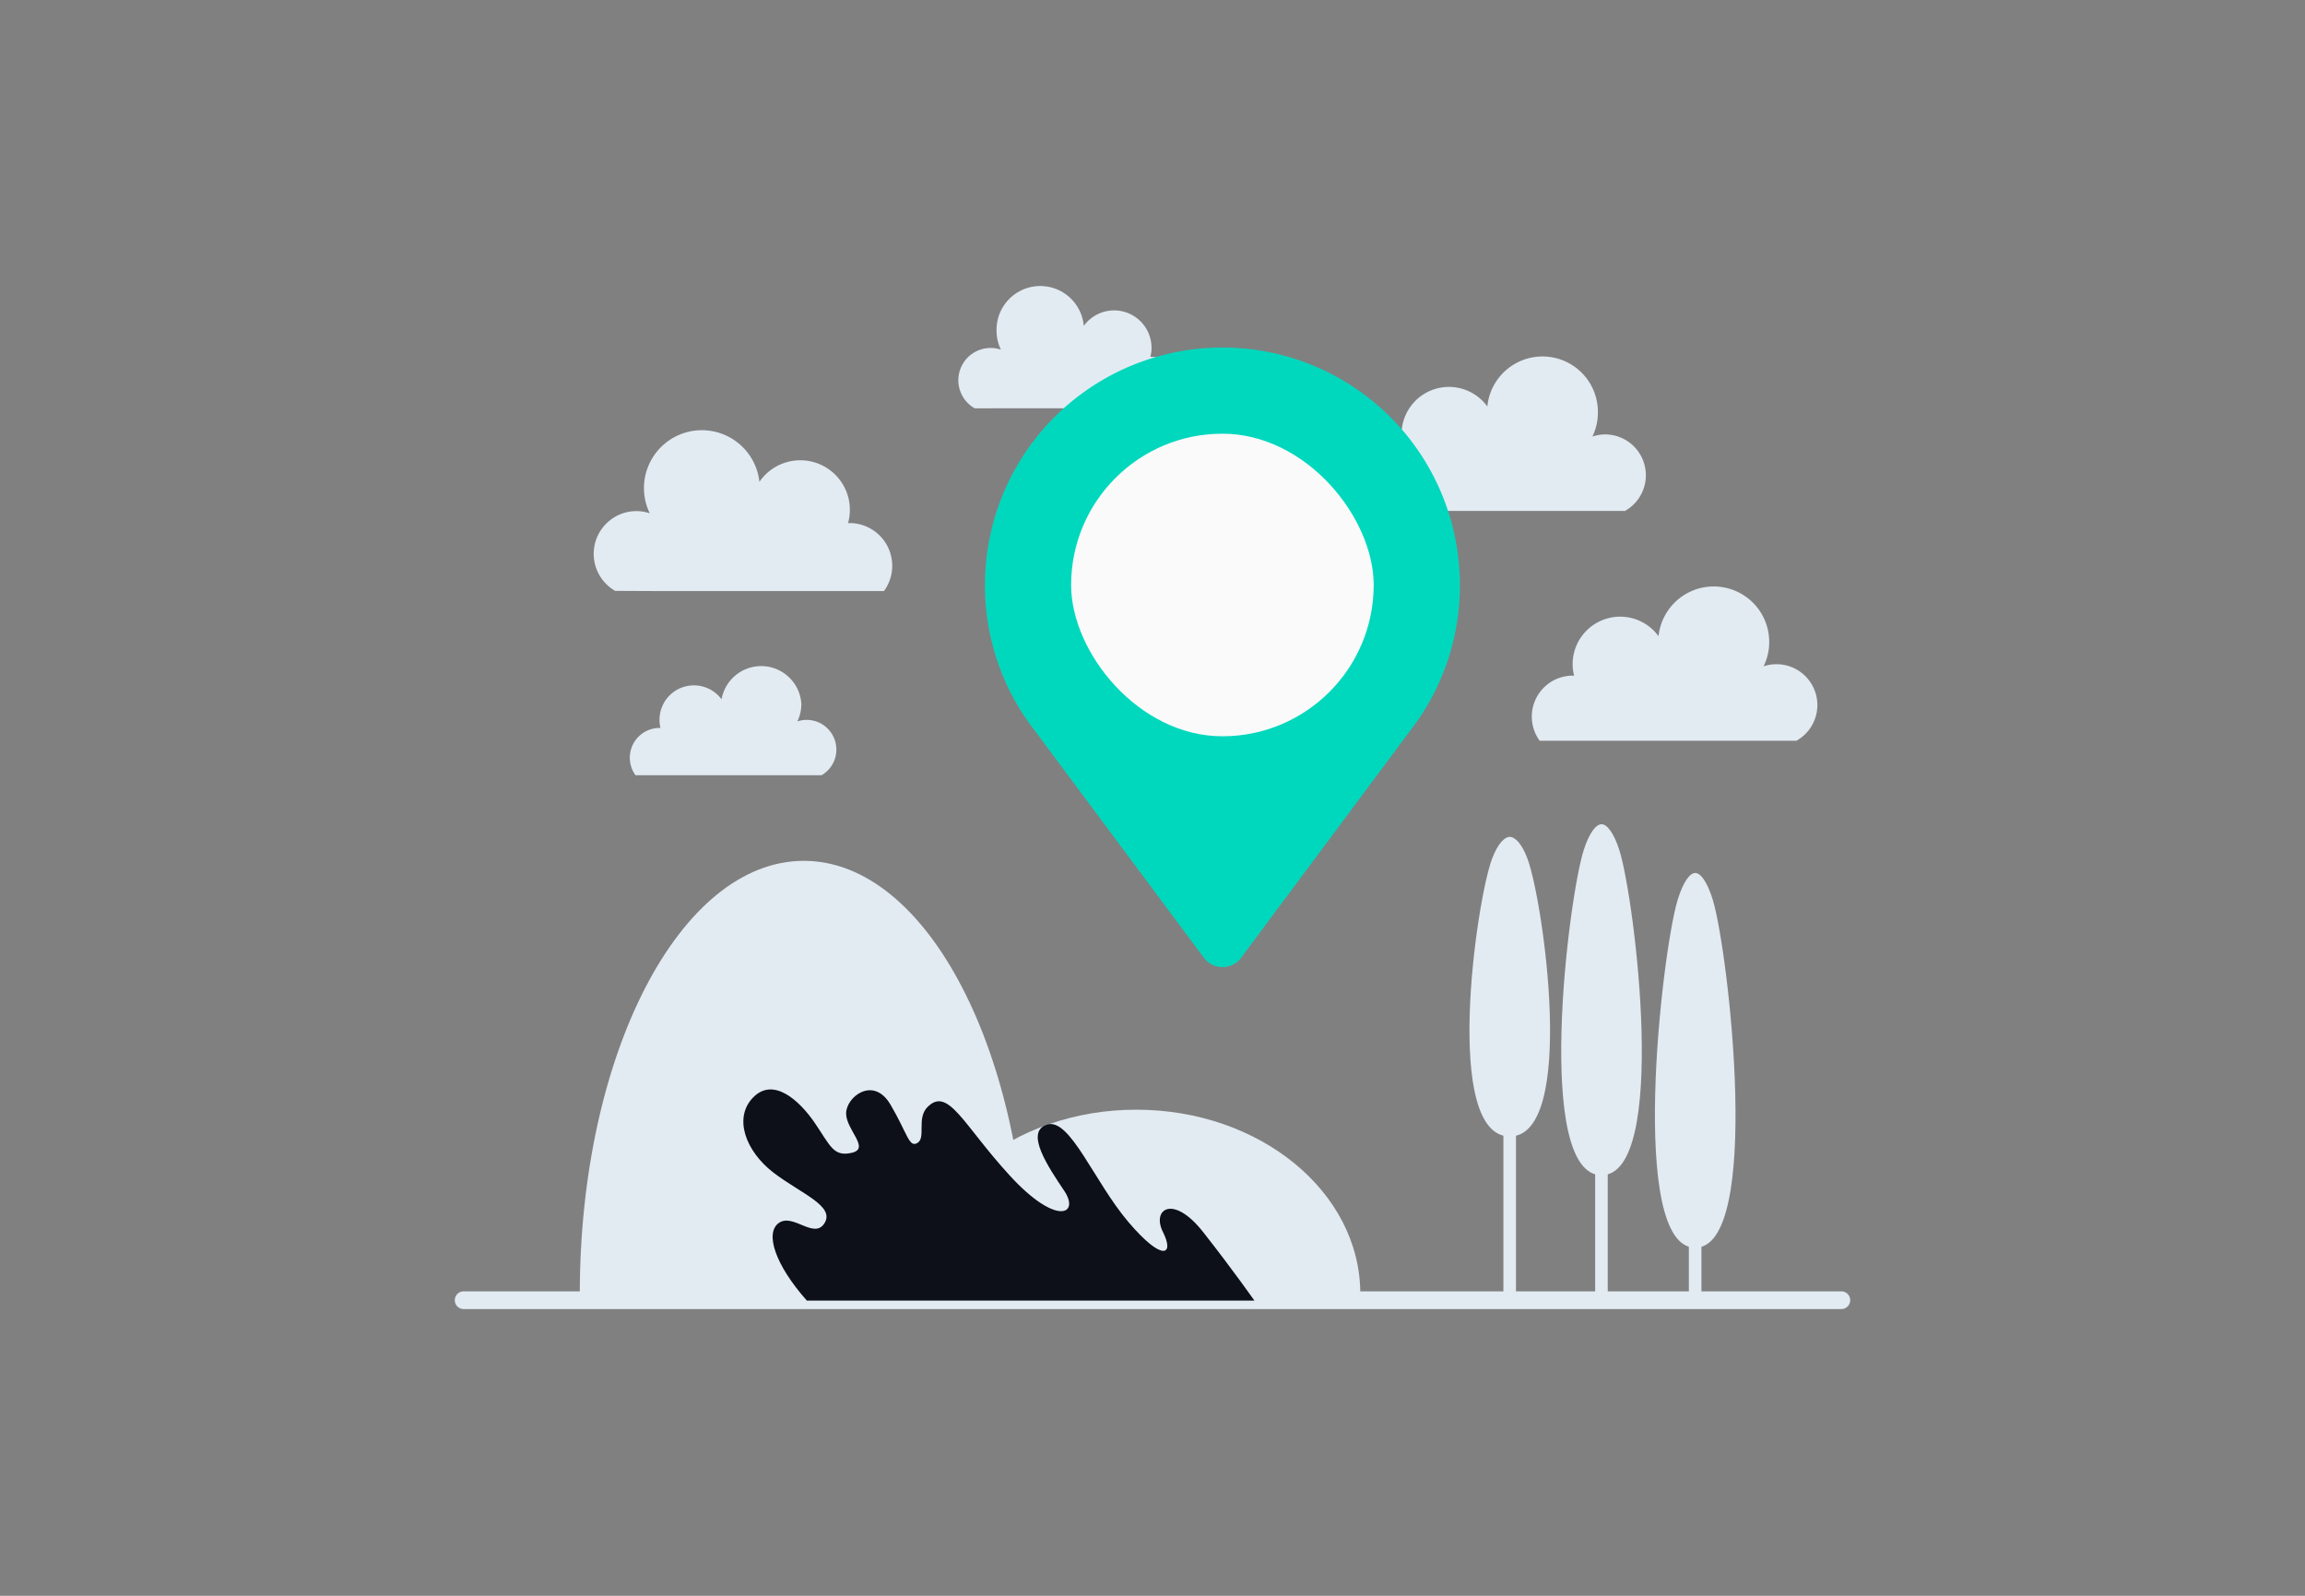
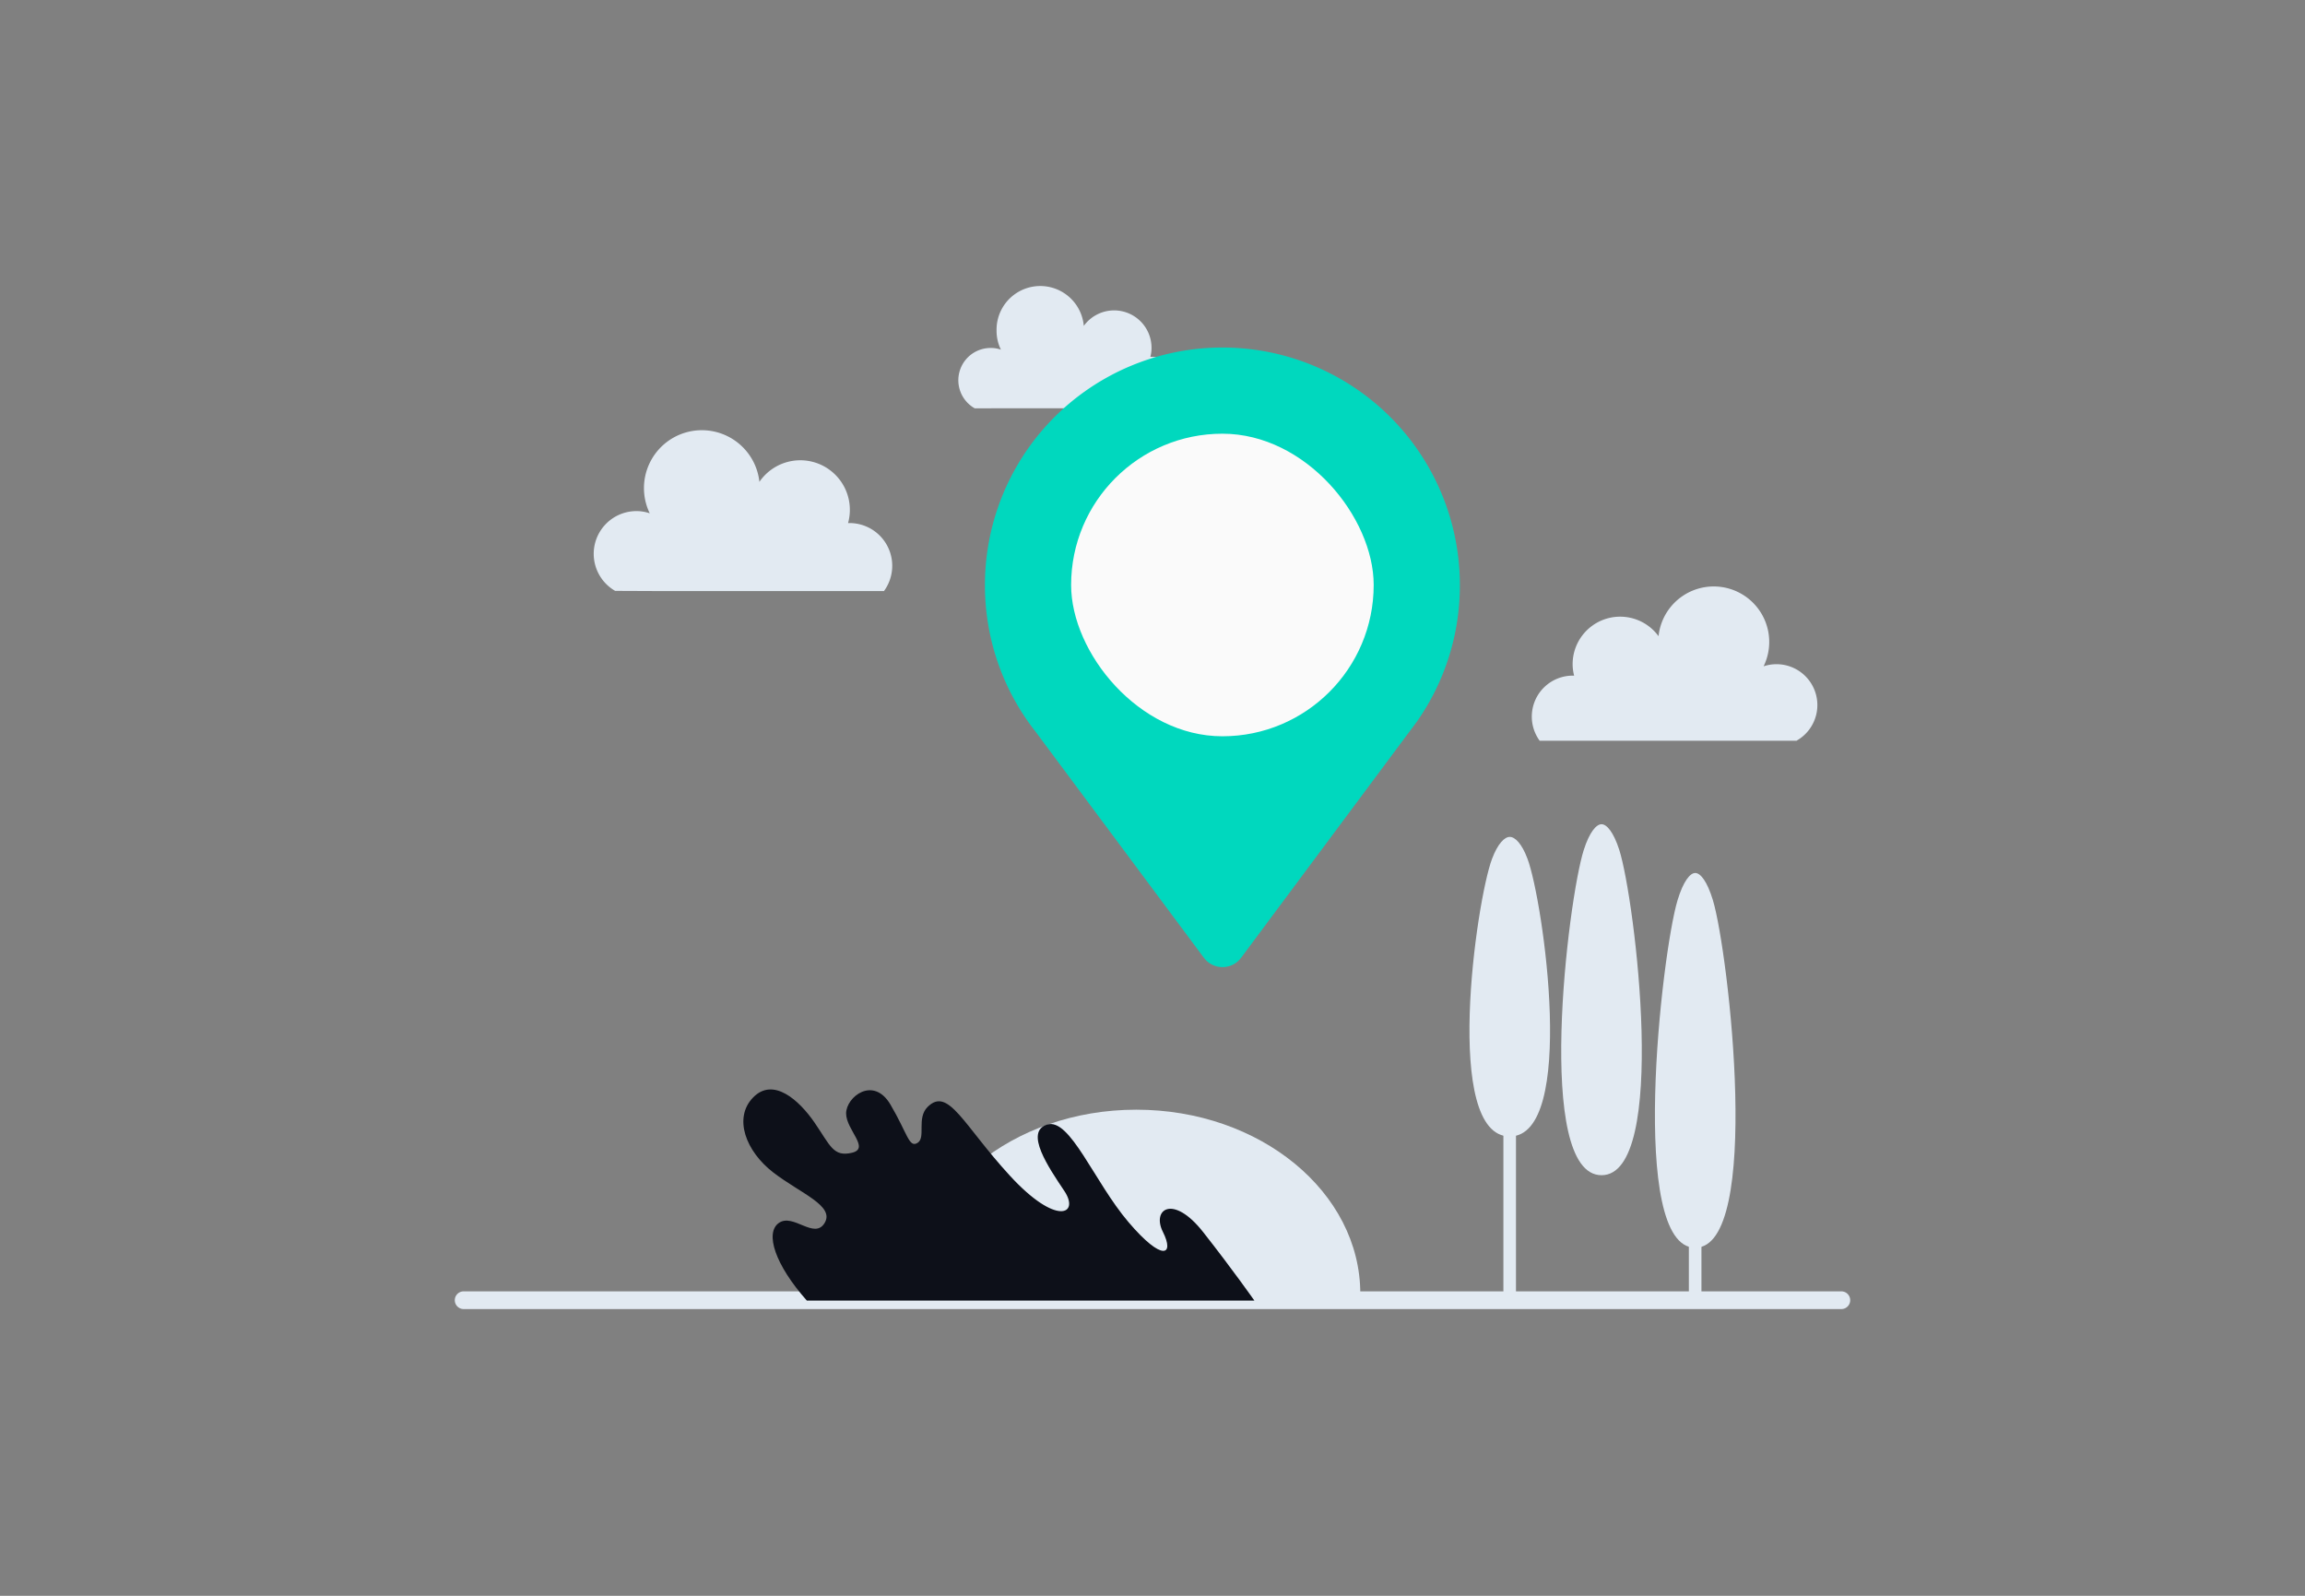
<svg xmlns="http://www.w3.org/2000/svg" id="Layer_1" data-name="Layer 1" viewBox="0 0 260 180">
  <rect x="0" y="0" width="260" height="180" fill="#808080" stroke="none" />
  <title>Flat Web Illustrations Pack - Scene 10</title>
  <path d="M207.7,147.66H52.3a1,1,0,1,1,0-2H207.7a1,1,0,0,1,0,2Z" fill="#e2eaf2" />
-   <path d="M183.35,57.6A4.61,4.61,0,0,0,181.08,49a4.7,4.7,0,0,0-1.46.24,6.17,6.17,0,0,0,.62-2.72,6.25,6.25,0,0,0-12.47-.67A5.35,5.35,0,0,0,158.09,49a5,5,0,0,0,.16,1.29h-.16a4.62,4.62,0,0,0-3.73,7.34h29Z" fill="#e2eaf2" />
-   <path d="M65.4,145.93c0-27,11.31-48.83,25.27-48.83s25.27,21.86,25.27,48.83Z" fill="#e2eaf2" />
-   <path d="M102.9,145.93c0-11.47,11.31-20.76,25.27-20.76s25.27,9.29,25.27,20.76Z" fill="#e2eaf2" />
+   <path d="M102.9,145.93c0-11.47,11.31-20.76,25.27-20.76s25.27,9.29,25.27,20.76" fill="#e2eaf2" />
  <path d="M182.65,95.86c1.79,5.61,5.58,36.7-2,36.7s-3.8-31.09-2-36.7c.64-2,1.41-2.89,2-2.89S182,93.85,182.65,95.86Z" fill="#e2eaf2" />
  <path d="M172.3,96.87c1.79,4.78,5.58,31.32-2,31.32s-3.8-26.54-2-31.32c.65-1.72,1.41-2.47,2-2.47S171.66,95.15,172.3,96.87Z" fill="#e2eaf2" />
  <path d="M193.22,101.56c1.79,6,5.58,39.18-2,39.18s-3.8-33.19-2-39.18c.65-2.15,1.41-3.09,2-3.09S192.57,99.41,193.22,101.56Z" fill="#e2eaf2" />
  <rect x="190.5" y="128.24" width="1.42" height="18.46" fill="#e2eaf2" />
-   <rect x="179.93" y="128.24" width="1.42" height="18.46" fill="#e2eaf2" />
  <rect x="169.58" y="117.89" width="1.42" height="28.04" fill="#e2eaf2" />
  <path d="M202.66,83.54a4.61,4.61,0,0,0-2.27-8.62,4.43,4.43,0,0,0-1.46.24,6.26,6.26,0,1,0-11.85-3.4,5.36,5.36,0,0,0-9.69,3.16,5.07,5.07,0,0,0,.17,1.29h-.17a4.62,4.62,0,0,0-3.72,7.34h29Z" fill="#e2eaf2" />
-   <path d="M92.65,87.46A3.35,3.35,0,0,0,91,81.2a3.36,3.36,0,0,0-1.06.17,4.46,4.46,0,0,0,.45-2,4.54,4.54,0,0,0-9-.49,3.88,3.88,0,0,0-7,2.29,3.61,3.61,0,0,0,.11.94h-.11a3.36,3.36,0,0,0-2.71,5.33h21Z" fill="#e2eaf2" />
  <path d="M74.18,66.67H99.71A4.82,4.82,0,0,0,95.83,59h-.17a5.59,5.59,0,0,0-10-4.65,6.53,6.53,0,1,0-12.37,3.55,4.59,4.59,0,0,0-1.53-.25,4.82,4.82,0,0,0-2.37,9Z" fill="#e2eaf2" />
  <path d="M113.54,46.05h19.29a3.65,3.65,0,0,0-2.94-5.8h-.13a3.86,3.86,0,0,0,.13-1,4.22,4.22,0,0,0-7.64-2.49,4.93,4.93,0,0,0-9.84.53,4.85,4.85,0,0,0,.49,2.15,3.38,3.38,0,0,0-1.15-.19,3.64,3.64,0,0,0-1.8,6.81Z" fill="#e2eaf2" />
  <path d="M164.67,66A26.78,26.78,0,0,0,137.88,39.2h0A26.78,26.78,0,0,0,111.1,66h0a26.66,26.66,0,0,0,5.7,16.52l19,25.52a2.62,2.62,0,0,0,4.19,0L159,82.5c.28-.36.55-.73.82-1.1h0A26.68,26.68,0,0,0,164.67,66Z" fill="#00D8BE" />
  <rect x="120.82" y="48.92" width="34.13" height="34.13" rx="17.07" fill="#fafafa" />
  <path d="M91,146.69c-3.55-4-4.76-7.62-3.14-8.75s4,1.94,5.16,0-2.74-3.33-5.81-5.7-4.52-6.13-2.26-8.45,5.17.27,6.94,2.85,2.1,3.88,4.2,3.39-.65-2.58-.65-4.44,3.07-4.27,5-1,2.09,4.93,3.06,4.32-.14-2.78,1.13-4.05c2.34-2.32,4,2,9.28,7.75s7.91,4.36,6.14,1.72-4.52-6.67-1.94-7.48,5.29,6.43,9.18,11,5.19,3.7,3.89,1.12,1.14-4.31,4.53,0,5.78,7.73,5.78,7.73H91Z" fill="#0d1019" />
</svg>